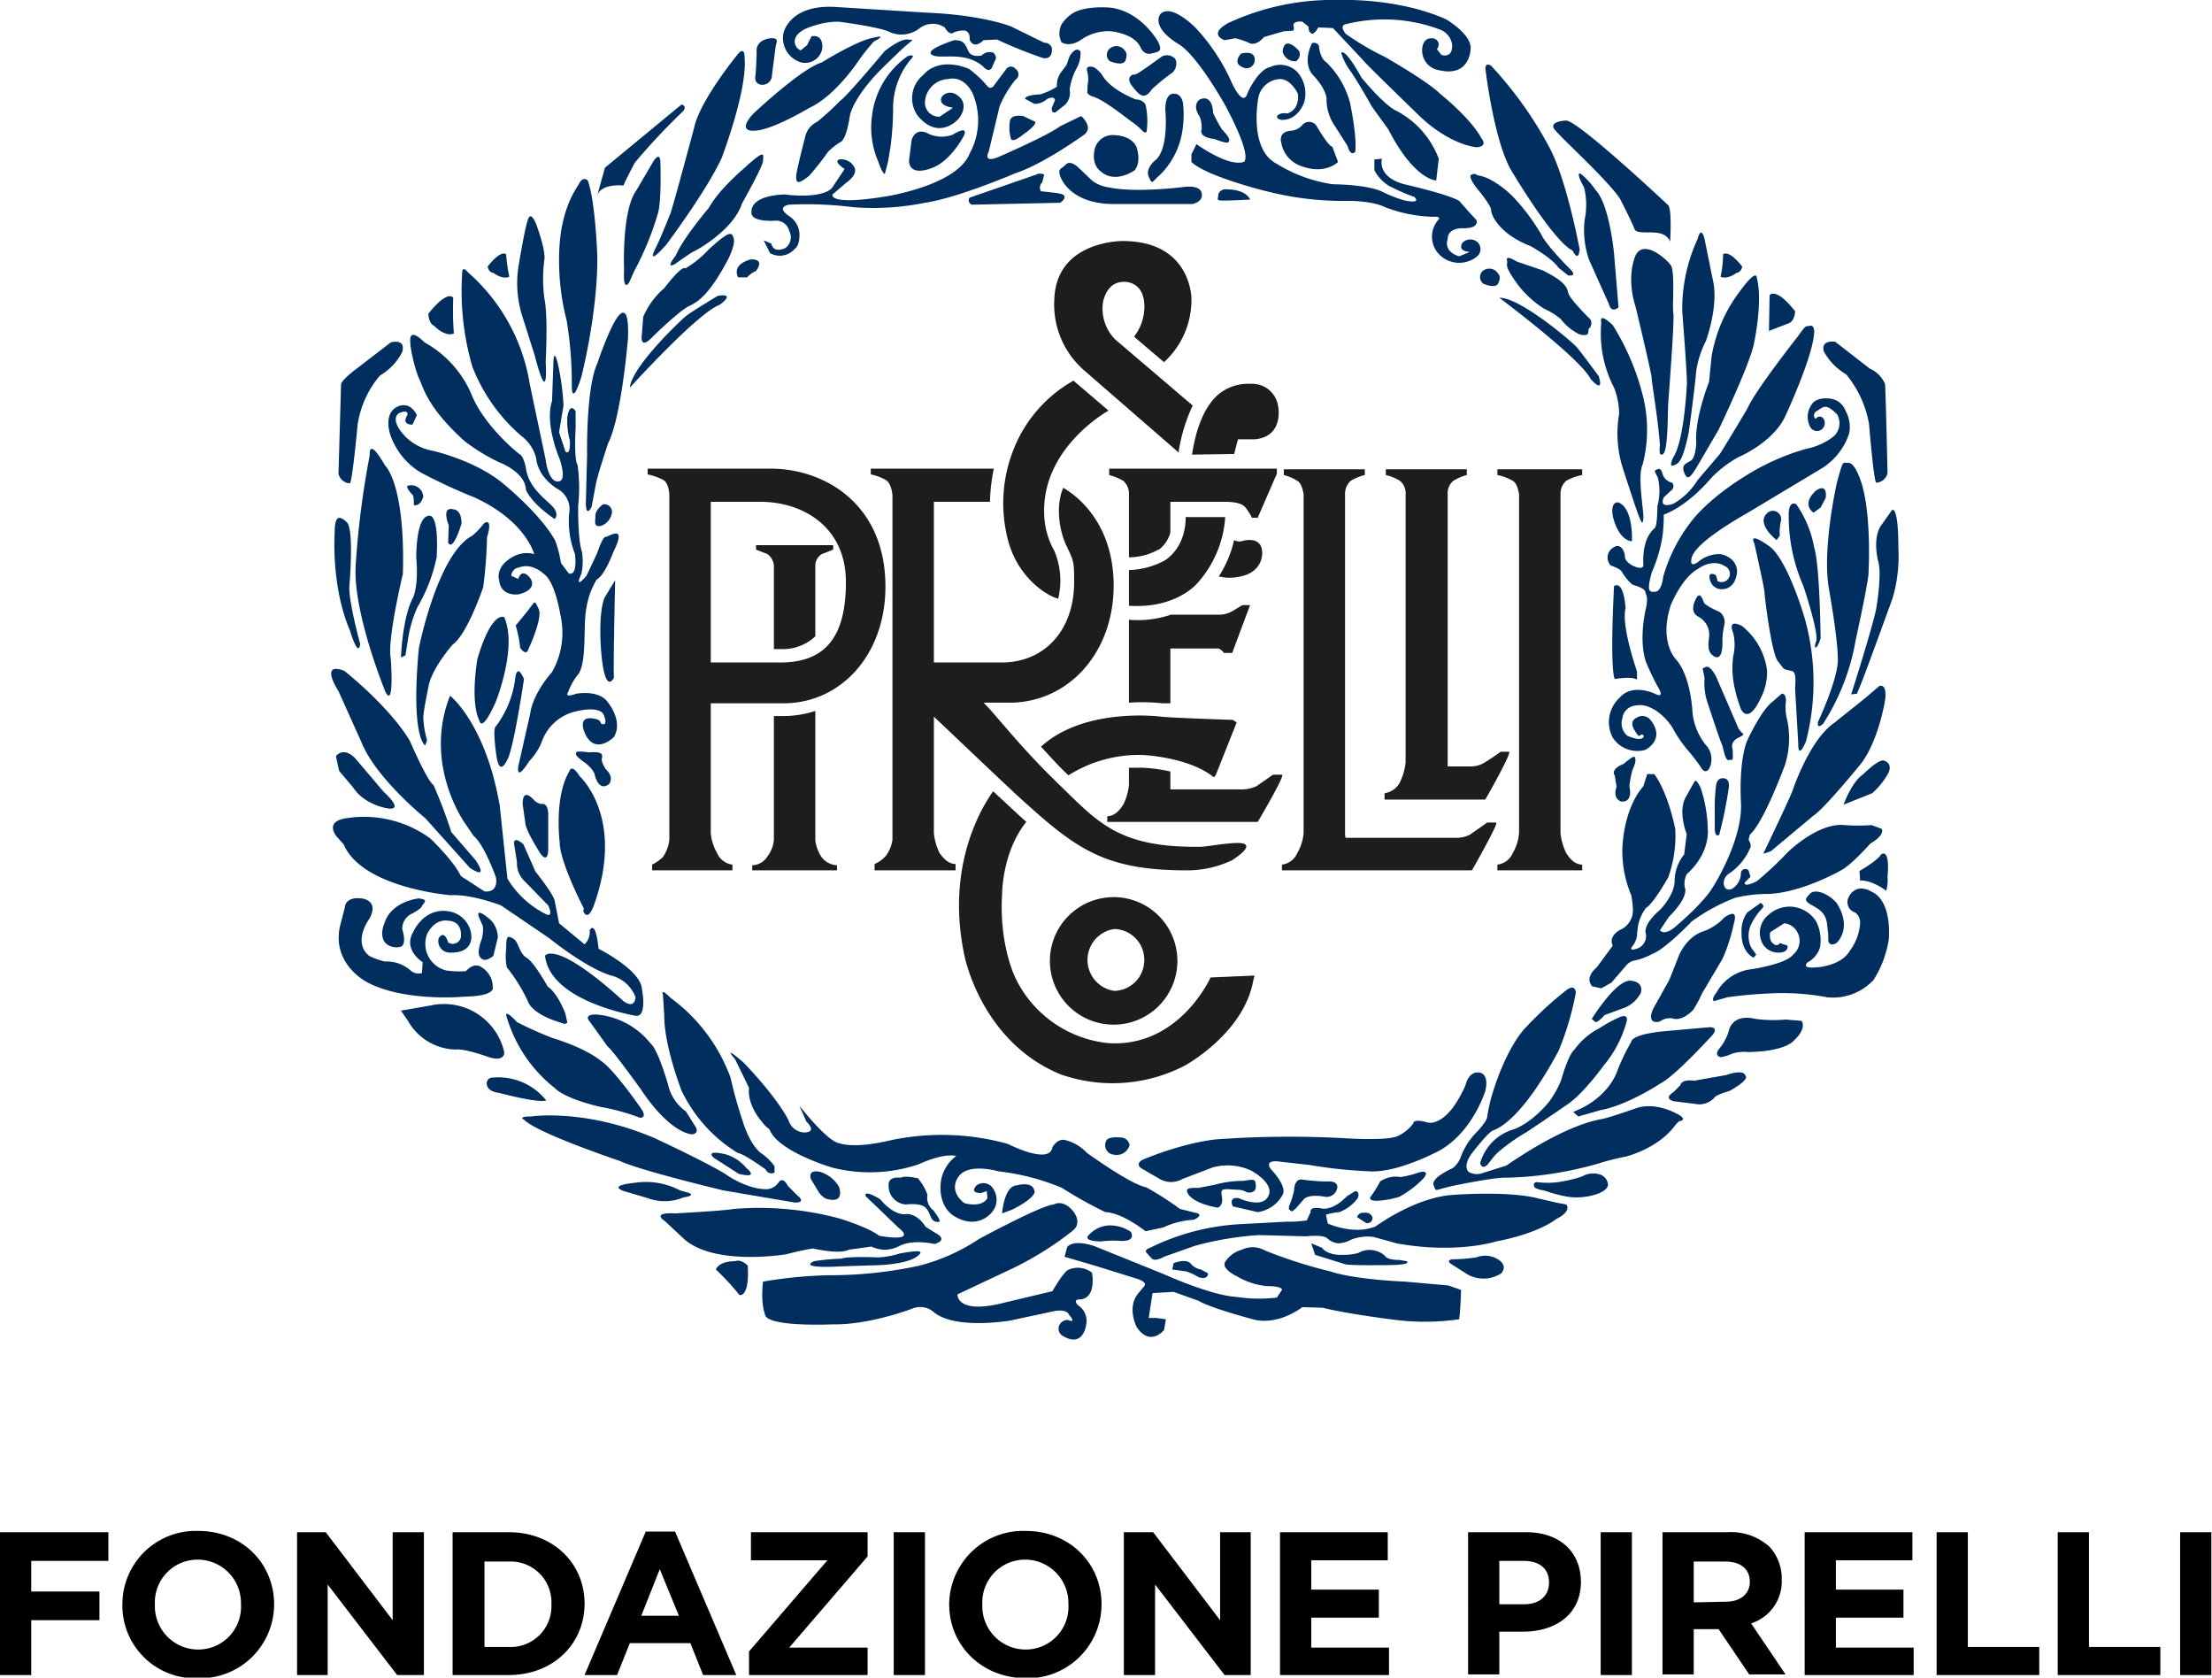
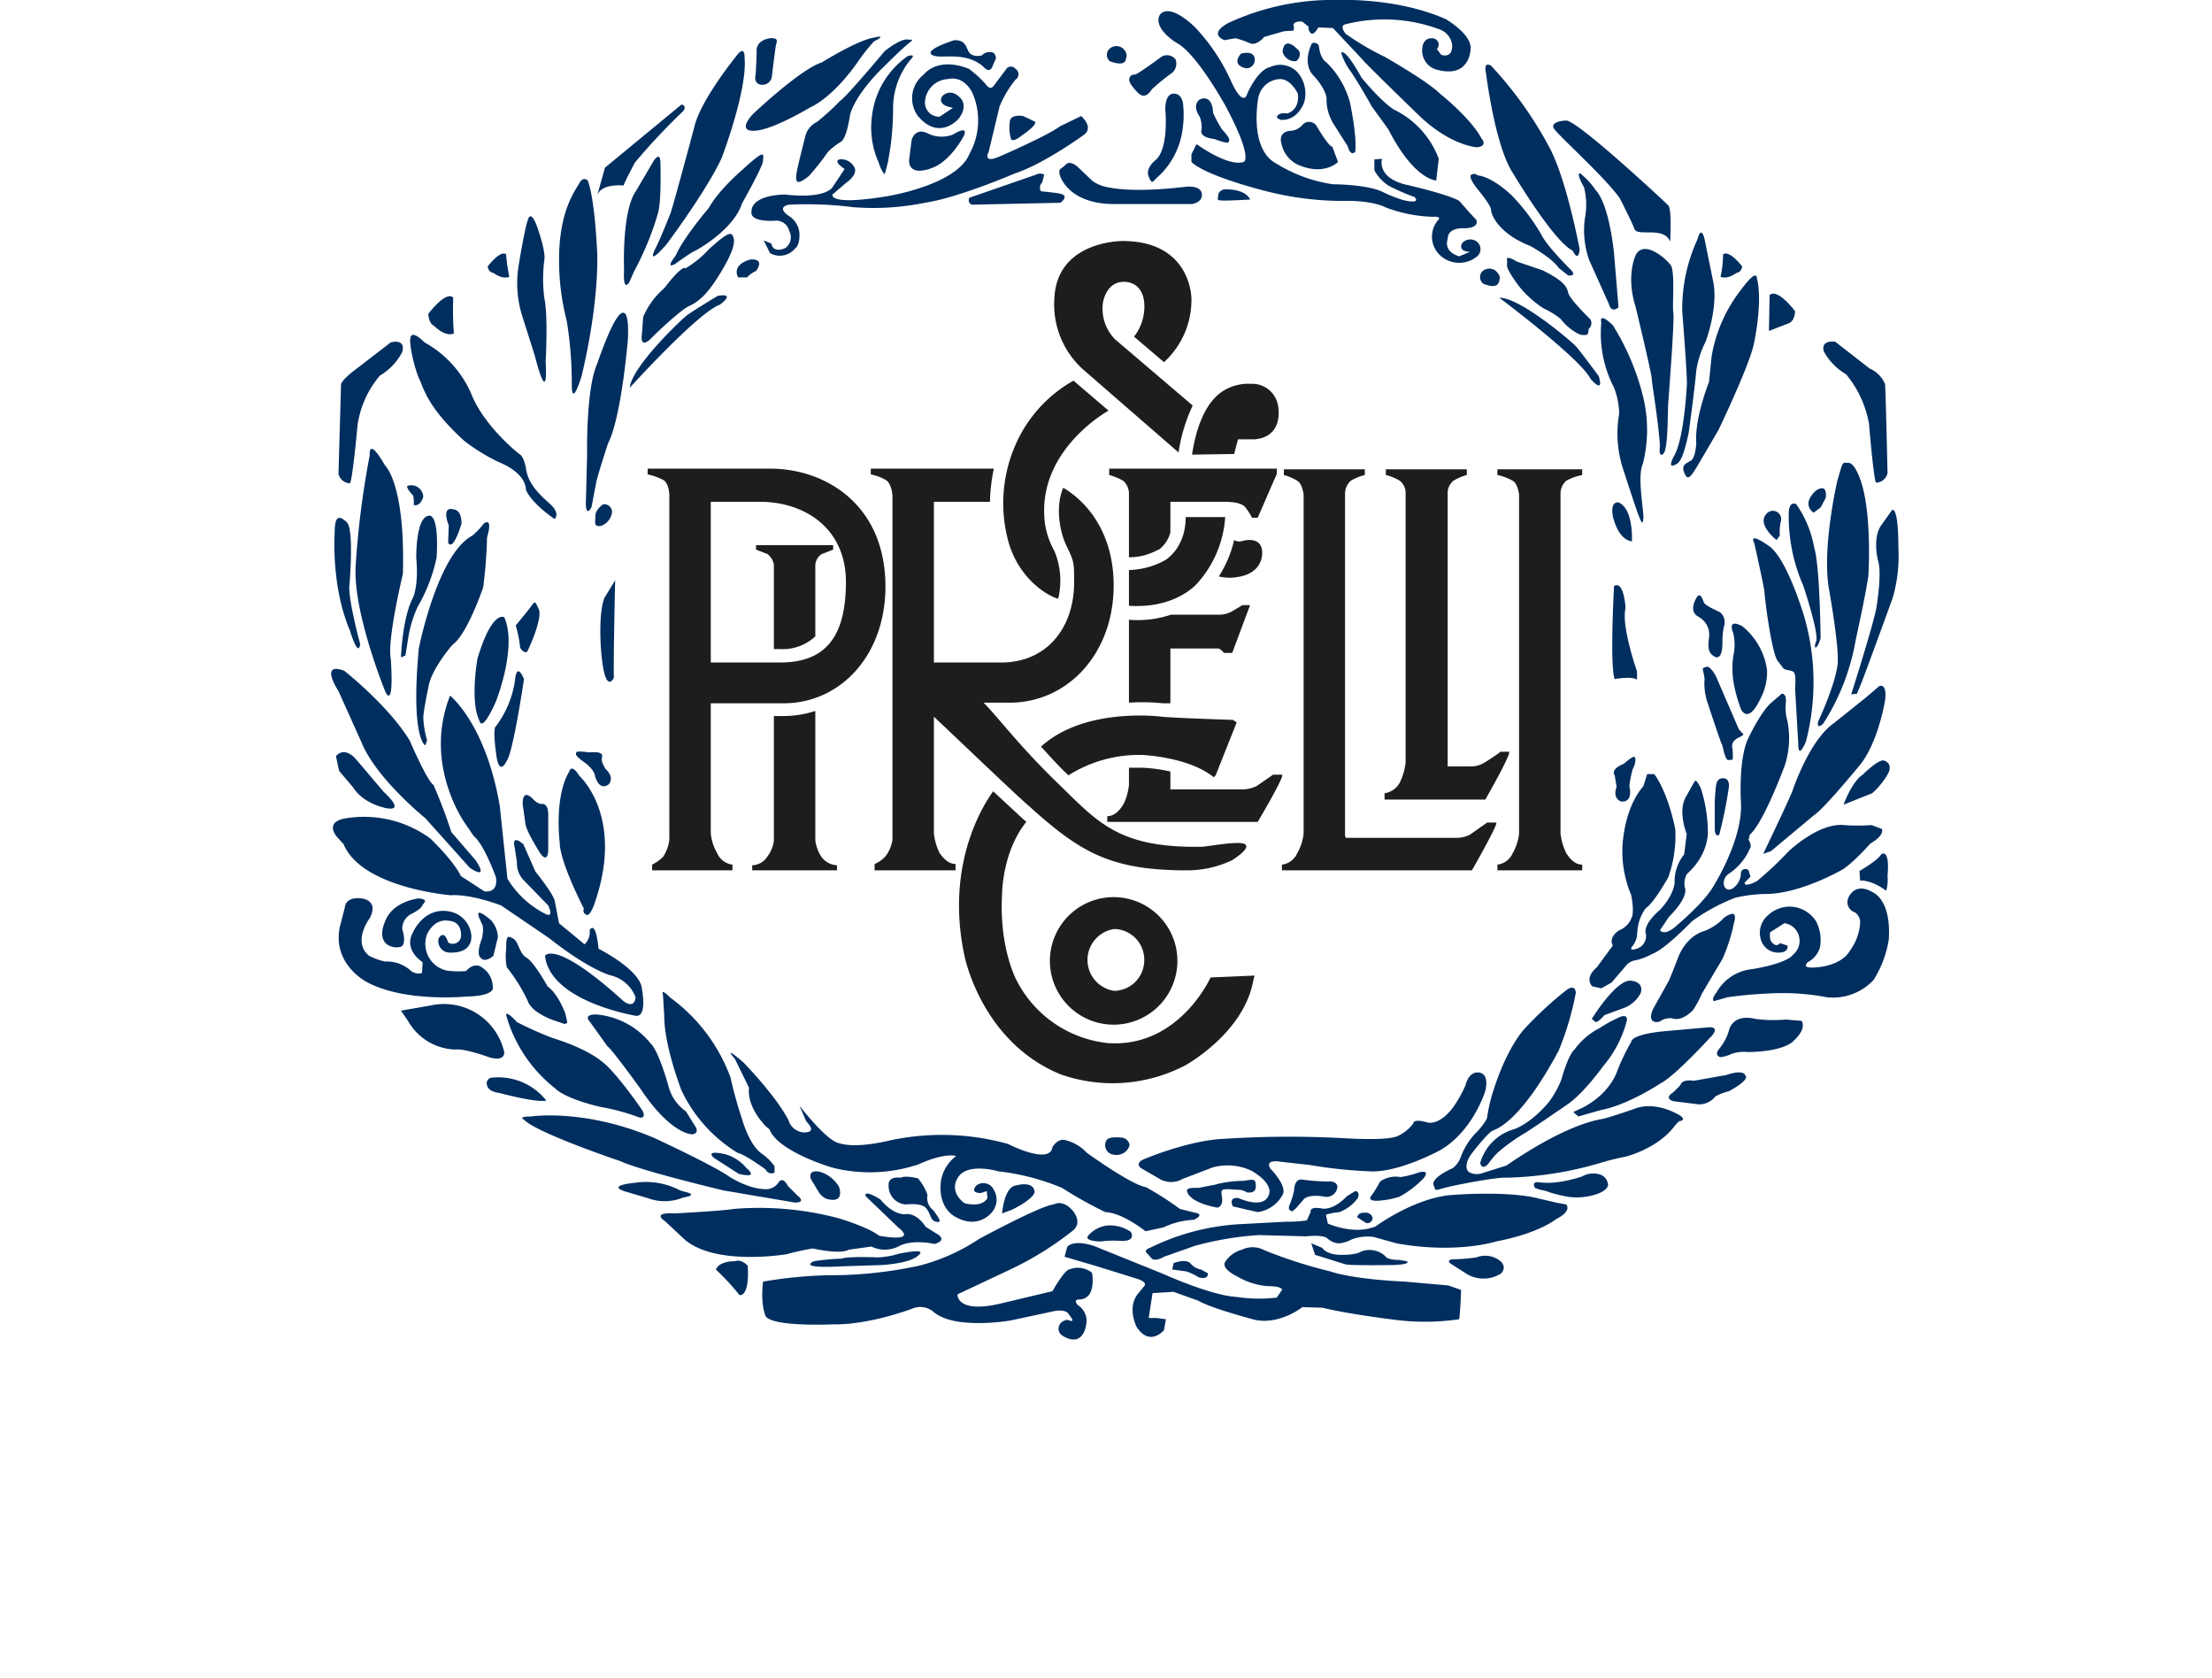
<svg xmlns="http://www.w3.org/2000/svg" data-name="Layer 1" viewBox="0 0 347 263.1">
  <path d="M167.7 199.1c-.8.2-2.6 3.4-2.6 3.4l-8.4 2c-6.7 1.5-6.5-1.5-6.5-1.5l8.7-4.1a50.4 50.4 0 0 0 9.4-5.9c1.6-1.3 0-3.1 0-3.1-1.6-1.9-3-1-3-1-1.9.1-11.7 5.4-11.7 5.4a30.7 30.7 0 0 1-9.4 4.2 66.2 66.2 0 0 1-14.3 1.5 69.3 69.3 0 0 0-10.2 1c-.4 3.5.3 5.1.3 5.1.1 2.1 10.7 1.6 10.7 1.6 5.8.1 12.5-2.5 12.5-2.5a3.2 3.2 0 0 1 3.3.6c3.4 2.8 12 1.3 12 1.3l7-1.5c2-.3 2.2.6 2.2.6 1.3 1.5-.2.8-.2.8a1.5 1.5 0 0 0-1 .4 1.3 1.3 0 0 0 .2 2.1c3.3 2 3.7-1.8 3.7-1.8a2.9 2.9 0 0 0-1.3-3c-.9-1 .3-.9.3-.9 2.7-.2 1.9-4.2 1.9-4.2a3.6 3.6 0 0 0-3.6-.5zm65.3-28c.7-3-1.1-2.9-1.1-2.9-1.6-.1-2 2-2 2a20.2 20.2 0 0 1-1.9 3.4c-2.4 3.2-4.2 2.4-4.2 2.4-2.2-.6-2.1.2-2.1.2a6.4 6.4 0 0 1-2.3 1.9c-1.5.9-8.7.4-8.7.4a158.4 158.4 0 0 0-18.6.1c-5.5.2-12.4 3.1-12.4 3.1-1.9.7-.7 1.5-.7 1.5l3.1 1.8a3.6 3.6 0 0 0 3.4-.1l4.7-1.8a8.8 8.8 0 0 1 6.1.5c3.8 2.2 2.7 3.9 2.7 3.9-.9 2.2-4.7.4-4.7.4-1.7-.2-.9 1.3-.9 1.3l3.9.9a5.3 5.3 0 0 0 3.9-2.7c.8-1.4-1.9-4.1-1.9-4.1-1-1.6 1.6-1.1 1.6-1.1l4.5.5a74.8 74.8 0 0 0 9.4 1c4.5.3 11.1-3.3 11.1-3.3 5.2-3 7.1-9.3 7.1-9.3zm11.1 17.5l-2.6-.6c-4.8-1.3-13.6-.6-13.6-.6-6 .4-12.2 5-12.2 5l-.7.2c-3.1.9-6.7-.7-6.7-.7l-.3-1.4a10.7 10.7 0 0 1 2.1-.4 6.4 6.4 0 0 0 2.9-2.2c.4-1.1-.4-1.1-.4-1.1l-1.3.8c-2.4 2.5-4.1 1.9-4.1 1.9-1.9-.3-1.6.6-1.6.6l-.6 1.3a19.5 19.5 0 0 1-3.2.2l-7.5.4a36.5 36.5 0 0 0-13.9 3.7c-.9.3-.6.7-.6.7l.9 1c.6.5 1.9-.3 1.9-.3l4.8-1.7a49.9 49.9 0 0 1 10.1-1.7l7.4.2c2.8-.3 3.3.3 3.3.3a3 3 0 0 0 1.8.8 4.9 4.9 0 0 0 2-.6 7.1 7.1 0 0 1 3.5-.4l3.6 1c9.4 1.7 15.6-.3 15.6-.3 6.8-1.3 9.4-3.5 9.4-3.5 2.6-1.3 1.6-2.3 1.6-2.3l-1.6-.3z" fill="#002e5f" />
  <path d="M227.2 201.6l-6.8-.6c-8.6-.4-11.7-1.6-11.7-1.6a74.3 74.3 0 0 1-10.3-3.3 3.9 3.9 0 0 0-3.6-.1 4.5 4.5 0 0 0-2.6 1.9c-.7 1.1 1.9 2.3 1.9 2.3a11.3 11.3 0 0 0 4.6 1.5c2.6 0 2.4.6 2.4.6l-.8 1.2a23.2 23.2 0 0 1-6.3-.1c-4-.2-11.5-3.6-11.5-3.6l-10.9-4.4c-3.5-1.1-4.2.2-4.2.2l-.4 1.5 5.1 1.5 6.1 1.9c2 .6 1.3 1.2 1.3 1.2l-.9 1.1c-1.9 2.2-.3 5.3-.3 5.3 2.1 3.2 4.3.5 4.3.5l.3-1.7-1.5-.2h-1.2l.6-3.9 3.3-.2 3.9 1.4c2 1.2 8.9 3 8.9 3 3.9.8 7.4-2 7.4-2l3.2.1c4 1 11.4 1.9 11.4 1.9a37.2 37.2 0 0 0 10-.1c.2-1.2.3-4.6.3-4.6l-2-.7zm-53.5-9.4a4.7 4.7 0 0 0-3 1.6c-.7.9 2 .9 2 .9a15.3 15.3 0 0 1 2.9-.1c2.8.2 1.8-1.4 1.8-1.4a5.8 5.8 0 0 0-3.7-1zm-.1-13.4a1.5 1.5 0 0 0 1.2 2.3 2.1 2.1 0 0 0 2.4-1.5 1.4 1.4 0 0 0-1.4-1.2s-1.8-.2-2.2.4zm89.1-4.3s-3.3-1.8-6.3-.6c0 0-4 1.4-5.1 1.6s-5.8 1-15 7.3l-3.8 1.2a2.6 2.6 0 0 1-2.1-.2s-1-.8.4-2.8c0 0 2.6-3.4 3.4-3.7s4.5-1.7 10.3-12.5a45.6 45.6 0 0 0 2.7-9.1s0-1.5-1.5-.4a56.5 56.5 0 0 0-6.5 6s-2.9 2.9-5.2 10.6a29.2 29.2 0 0 0-.7 3.2s.2.4-1.5 2.3a10.9 10.9 0 0 0-2.7 4.2 3.9 3.9 0 0 1-1.2 1.6s-3.5 1.5-3 2.7-.2.7 3.9-.1c0 0 5.9-1.2 7.5-1.1a56.1 56.1 0 0 0 14.7-2.3 38.5 38.5 0 0 1 4-1s5-1.2 7.7-4.8c0 0 .6-.8.9-.8s1.1-.4-.9-1.3z" fill="#002e5f" />
  <path d="M244.9 169.4a15.2 15.2 0 0 1-1.9 3.4c-2.9 3.5-5.5 4.3-5.5 4.3a7.7 7.7 0 0 0-5.3 5.3c.3 1.2 1.2.2 1.2.2l.7-.9a7.6 7.6 0 0 1 1.4-1.4 28.2 28.2 0 0 1 3.9-2.7l2.4-1.6 4.1-2.8c2.6-1.8 5.6-6 5.6-6a18.1 18.1 0 0 0 3.7-7.1c.2-1.3-1.3-.5-1.3-.5a20.3 20.3 0 0 0-2.9 1.6 11.1 11.1 0 0 0-4 3.4c-1 .8-2.1 4.8-2.1 4.8zm6.1 14.8a3.5 3.5 0 0 0-2.8.3 20.4 20.4 0 0 1-3.2.8 12.3 12.3 0 0 1-3.8.1c-1 0-.4.9-.4.9l.8.3a5.9 5.9 0 0 1 1.5.4 24.9 24.9 0 0 0 2.9.7 10 10 0 0 0 4.7-.5c2-.8 1.5-1.7 1.5-1.7a1.8 1.8 0 0 0-1.2-1.3zm-64.9 15.2a8.5 8.5 0 0 1 1.9.9c1.6.5 1.5-.6 1.5-.6l-1.1-.6a2.7 2.7 0 0 1-1.6-.9c-.7-.9-2.7-.1-2.7-.1l-.2 1zm25-1.1c1.1.2 7.4.1 7.4.1 3-.1 2.2-.6 2.2-.6l-1.2-.2c-2 0-2.2-.6-2.2-.6a3.3 3.3 0 0 0-1.8-.9 3.4 3.4 0 0 0-2.4.4 8.8 8.8 0 0 1-2.4.3c-2.6.1-3.3-1.1-3.3-1.1l-1.7-.7.6 1.8 4.8 1.5zm-16.9-11.7a2.5 2.5 0 0 1 1.4.4s1.4.3 1.4-.9-.2-1.2-1.9-.9a16.3 16.3 0 0 0-4.5.6l-2.6.5h-.8s-1 0-1 .4.5 1.9 4.8 2.7c0 0 .9-.2.7-1.6s-.3-1.4 2.5-1.2zm14-1.3a32.7 32.7 0 0 1-3.9-.3c-1.3-.2-1.3 1.7-1.3 1.7a12 12 0 0 1-.8 2.5v.5l.5.3.6-.5 1.3-1.5c1-.8 3.3-.3 3.3-.3a1.7 1.7 0 0 0 1.9-1.6c-.1-1-1.6-.8-1.6-.8zm8.2 3a14.1 14.1 0 0 0 3.1-.6 15.2 15.2 0 0 0 3.9-3c1-1.4-.9-.8-.9-.8a14.1 14.1 0 0 1-2.8.7 4.3 4.3 0 0 0-3.2.7 17.5 17.5 0 0 1-1.5 2.4c-.4.8 1.4.6 1.4.6zm-2.3 1.9c-1.1-.1-1.2.7-1.2.7l1.4.9a.8.8 0 0 0 1-.9 1.1 1.1 0 0 0-1.2-.7zm20.7 7.2a3.8 3.8 0 0 0-3.2-.2 28.7 28.7 0 0 1-3.8.3c-1 .2-.2.7-.2.7l2.5 1.6a5.1 5.1 0 0 0 5.4-.1c1.2-1.4-.7-2.3-.7-2.3zm12.8-22.3l3.5-1c4.3-.8 9.4-4.2 9.4-4.2 2.2-1.1 7.6-7 7.6-7 2-1.9.1-1.8.1-1.8l-6.8.6c-5.7.5-5.5 1.7-5.5 1.7a32.9 32.9 0 0 0-2.1 4.3c-1.4 4.2-5.7 6.1-5.7 6.1l-1.3.6.8.7zm26.2-6.4c-.3-1.1-3-.1-3-.1l-5.1.9c-2-.3-2.1.7-2.1.7l-1.1 1.1c-1.6 1 0 1.4 0 1.4l4 .5a3.3 3.3 0 0 0 2.4-1c.2-.5 2.4-1.1 2.4-1.1 3.4-1.9 2.5-2.4 2.5-2.4zm-23.5-8.4c.5 0 1.4-1.1 1.4-1.1l3-1.1a4.9 4.9 0 0 0 2.7-2.4c.5-1.9-1.7-1.9-1.7-1.9-2.3 0-6 6-6 6l.6.5zm21.7-15.5c.6-2-.6-1.4-.6-1.4a3.1 3.1 0 0 0-1.3.9 8.5 8.5 0 0 1-2.7 1.7c-3.1.9-4.2 4.3-4.2 4.3s-1.2 3.1-1.4 3.5l-2.4 4.3c-.9 1.8 0 2.1 0 2.1a1.3 1.3 0 0 0 1.3-.2 2.8 2.8 0 0 1 1.6-.3c1.6.6 3.3-1.3 3.3-1.3a17.6 17.6 0 0 0 1.4-2.6l3.2-5.4a26.9 26.9 0 0 0 1.8-5.6zm8.1 15.1a21.3 21.3 0 0 1-4.7-.1c-3.8-.9-4.2 1.9-4.2 1.9a8.2 8.2 0 0 1-1.6 2.9c-.7 1 .3 1.2.3 1.2a5.9 5.9 0 0 0 1.7-.5 5.7 5.7 0 0 1 2.6-.3c5.8-.1 7.1-1.7 7.1-1.7 2.3-2.1 1.3-3.2 1.3-3.2l-2.5-.2zm13.6-20c-2.7-1.6-3.7.8-3.7.8a1.7 1.7 0 0 0 1 2.4 1.9 1.9 0 0 1 .8 1.7 8.2 8.2 0 0 1-1.6 4.3c-1.4 2.4-5.1 2.6-5.1 2.6-2 .2-1.8-.3-1.8-.3a.7.7 0 0 1 .3-.5 3.9 3.9 0 0 0 1.9-2.3 6.5 6.5 0 0 0-.6-4.1 5 5 0 0 0-3.8-2.3 5 5 0 0 0-3.7 1.3 3.6 3.6 0 0 0-1 4.3 2.8 2.8 0 0 0 2.6 1.6c1.7 0 1.4-1.1 1.4-1.1l-1.2-.4a.6.6 0 0 1-1 .1c-.8-.5-.5-1.8-.5-1.8l2.2-1.4a2.6 2.6 0 0 1 2 1.3 2.8 2.8 0 0 1-.6 3.6c-1.1 1.5-6.5 2.3-6.5 2.3a7.2 7.2 0 0 0-5.5 3.6c-1 1.3-.4 1.4-.4 1.4l2.1-.6c3.5-.5 6.7-.6 6.7-.6a37.3 37.3 0 0 1 8.9.6 8.7 8.7 0 0 0 7.3-2.7 16.6 16.6 0 0 0 2.4-6.4c.4-6.4-2.6-7.4-2.6-7.4z" fill="#002e5f" />
-   <path d="M276.5 142.4c.4-.4-.3-.8-.3-.8l-2.1 1.5a4.8 4.8 0 0 0-.9 3.1c-.1 3.2 1.9 4 1.9 4l.4-.5-.8-1.1a4.3 4.3 0 0 1-.1-3.4 9.8 9.8 0 0 1 1.9-2.8zm11.6 5.5s2.6-2.3 0-6.3a5.7 5.7 0 0 0-2.3-1.6s-1.3-.5-1.9.2-1.1 1 .4 1.8 2.1 1.5 2.3 2.8l.2 1.8v.8s0 1.2 1.3.5z" fill="#002e5f" />
  <path d="M293.6 129.4a29.7 29.7 0 0 1-4.3 0c-4.1-.4-8.8 4.2-8.8 4.2a54.1 54.1 0 0 1-4.9 4.6c-2.2 1.1-1.9.2-1.9.2l.9-.9-.3-1a.7.7 0 0 0-1.2.4 2.9 2.9 0 0 1-1.4 2.5c-1.2.5-1.3-.8-1.3-.8a1.8 1.8 0 0 1 .7-1.5 9 9 0 0 0 3.4-4c.4-.5-.2-1.4-.2-1.4l.2-.8c2.2-1.9 5.5-10.9 5.5-10.9a13.9 13.9 0 0 0 .4-6.9 8.4 8.4 0 0 1-.3-2.5c.3-2-.6-1.8-.6-1.8l-1.5 1.3c-1.7 1.3-3.8 5.8-3.8 5.8-1.5 3.3-1.1 9.8-1.1 9.8.4 5.8-4.2 13.1-4.2 13.1-1.4 2.6-5.7 6.2-5.7 6.2-2.1 2-2.8.9-2.8.9l1.4-2.1c3.3-3.3 2.5-4.6 2.5-4.6a3.3 3.3 0 0 1 .3-2.1c3.8-3.4 3.3-7.1 3.3-7.1a22.1 22.1 0 0 0-1.1-6.4c-.8-1.7-1-1-1-1l-1.4 2.5c-1.2 2.3.2 5.7.2 5.7l-.4 3.2a6.7 6.7 0 0 0-1.5 4.4c-.2 2.2-2.3 4.3-2.3 4.3-2.9 2.5-2.2 3.8-2.2 3.8a2.1 2.1 0 0 1-1.2 2.2c-1.6.6-1-.2-1-.2a3.7 3.7 0 0 0 .8-1.7 13 13 0 0 1 .2-1.8 7 7 0 0 1 1.2-2.6c1.2-.7 3.5-4.8 3.5-4.8a19.3 19.3 0 0 0 1.1-7.6c-1.3-6.2-3.3-8.6-3.3-8.6h-1.1l-.6 1.9c-3.3 3.8-3.3 10-3.3 10a17.7 17.7 0 0 0 1.4 7.1c.5 2.7.1 3.4.1 3.4a3.4 3.4 0 0 1-2 2.1c-1.8 1.2-1 2.4-1 2.4l-2.5 3.4c-2.1 1.8-.7 3-.7 3l1.4.3 1.6-.9 2.4-2.8a2.4 2.4 0 0 1 1.4-.7 10 10 0 0 0 2.6-1c2-.7 6.2-5.1 6.2-5.1a29.9 29.9 0 0 1 6.8-3.7 22.3 22.3 0 0 1 5.2-.6c5.3-.2 11.4-3.7 11.4-3.7 1.7-.9 4.6-4.2 4.6-4.2 2.4-1.4 1.8-2.3 1.8-2.3l-1.6-.6z" fill="#002e5f" />
  <path d="M295.7 109.9c.4-2.9-.9-2.3-.9-2.3l-2.1 1.8-5 4c-3.9 2.7-6.5 10.6-6.5 10.6-.7 1.8-4.6 9.9-4.6 9.9l1.2-.4 6.7-5.6c1.6-1 7-7.6 7-7.6 3.1-3.5 4.2-10.4 4.2-10.4zm-.1 9.4c-.8-.4-3.4 2.2-3.4 2.2-1.7 1.1-3 4.7-3 4.7l4.5-1.8a12.1 12.1 0 0 0 2.5-3.1c.8-1.6-.6-2-.6-2zm2.2-33.4c0-6.8-1-5.9-1-5.9l-1.7 2.4c-1.4 2-.5 5.5-.5 5.5.7 2.1-.3 7.7-.3 7.7-.8 3.6-3.9 13.3-3.9 13.3l.9-.1.7-1.7c.8-2 4.9-13.3 4.9-13.3a23.4 23.4 0 0 0 .9-7.9zm-4.7 4.3s.6-9.5-1.2-14.8c0 0-.9-2.8-1.9-2.8s-.8-.6-1.8 2.9c0 0-2.4 10.4-1.3 16.8 0 0 1.5 8.3 1.4 11.4 0 0 .1 2.5-3.1 9.5 0 0-.3 1.3.8.3a35.2 35.2 0 0 0 5.1-13.1s1.7-7.7 2-10.2zm-12.5-9.1a27.1 27.1 0 0 0 2.3 10.8s2.5 7.5 2 8.7.1 1.5.7-.5c0 0-.1-11.3-1-14.2a17.1 17.1 0 0 0-2.8-6.8s-1.3-.9-1.2 2zm-5.4 4.1s1.6 7.1 1.6 7.7 1.1 9.6 2.1 10.8.7 1.2 1.6 1.4 1.3 0 1.1 2.9l.5 8.7s-.1 2.6 1.2-.4a37 37 0 0 0-.3-19.7s-2.6-8.8-5.4-10.9c0 0-3.4-2.5-2.4-.5zm-1.9 13s-2.4-1.4-1.4 1.1a8 8 0 0 1 0 3.6 13.8 13.8 0 0 0 .2 4.9 22.8 22.8 0 0 0 1 3.4s1.1 2.6 3.1-1.7a8.9 8.9 0 0 0 1-4.4 10.7 10.7 0 0 0-3.9-6.9zm-5.5 11.8s2.1 6.4 2.3 6.7.5 2.7 1.1 2.5.7.6.6-1.7c0 0-.5-1.1.9-1.8s.6-.4 0-1.5l-3.5-8.1s-.9-1.8-1.6-1.5-.5 0-.2 1.8a9.5 9.5 0 0 0 .4 3.6zm.9-7.2s1.6 1.5 1.5-2.4a11.2 11.2 0 0 1 .3-2.4 2 2 0 0 0-.7-2s-2.3-1-2.5-1.5-.6-1.8-1.2-.7-.8 2.3.3 2.9 1.9 1.8 1.7 3.3-.1 2.3.6 2.8zm1.9 19.3s-1.2-.4-1.4 1.1a26.4 26.4 0 0 0-.2 3.9v3.1s.1 1.2.7.7a65.7 65.7 0 0 0 1.5-7.4s.2-1.2-.6-1.4z" fill="#002e5f" />
-   <path d="M269.8 71.2l-3.5 4.1a10.5 10.5 0 0 1-3.8 3.7s-2.3.9-1.5-1l1.3-1.2a.8.8 0 0 0 0-1.1 2 2 0 0 1-1.5-1.4s-.2-1-.8-.7-.5.1.1 1.4a9.3 9.3 0 0 1-.1 4.4s0 3-.4 3.4a4.9 4.9 0 0 0-1.5 2.5 9.9 9.9 0 0 0-.3 3.2s.2 1.1-1.7.2c0 0-1.2-.6-1.2-1.4s-.7-2.4-2-1.3a1.8 1.8 0 0 0-.2 2.7s1.6.5 1.8 1.1a7.5 7.5 0 0 0 1.6 1.9s1.9.5 2 1.1.5.7.1 2.6c0 0-1.2 4.8 0 8.4a41 41 0 0 0 1.8 3.8s1.4 2.1-.4 1.2c0 0-3.5-1.7-5.5.6a5.2 5.2 0 0 0-1.1 6.3 4.6 4.6 0 0 0 5.1 1.9s2.3-1.1 1.6-3.3a4.2 4.2 0 0 0-.8-1.4 1.6 1.6 0 0 0-2.2-.3s-1.2.4-.3 1.9.7.7 1.2.7.5 1.4-2.3.2a2.5 2.5 0 0 1-.8-2.7s.1-2.3 3.1-2.1c0 0 2.4.1 4.7 3.4a19.9 19.9 0 0 0 2.5 3.7 29.4 29.4 0 0 1 2 2.6s.7 1.4 1.4.1a3.3 3.3 0 0 0-.3-3.2 9.7 9.7 0 0 1-2.4-5.5s-.2-5.6-2.6-8.3c0 0-2.7-2.7-.8-8.5 0 0 1.7-4.3 4.3-5.7 0 0 2.2-1.7 4.2-.4a1.3 1.3 0 1 1-1.2 2.3s-.1-.9-.4-1-1-.3-.8.6a1.9 1.9 0 0 0 2.1 1.7s2 0 2.2-2.8c0 0 .1-2.1-2.6-2.7a5.2 5.2 0 0 0-3.6 1.3s-1 .7-1-.1 0-2.6 8.9-7.7l11.5-6.9a10.1 10.1 0 0 0 4.4-5.6 5.3 5.3 0 0 0-.6-3.5 2.9 2.9 0 0 0-2.6-1.9s-2.1-.3-2.8 1.1a3.3 3.3 0 0 0-.1 3.4 1.2 1.2 0 0 0 2.2-.3 1.2 1.2 0 0 0-.2-1.1.7.7 0 0 0-1-.1l-.2.2s-.7-.7.3-1.3 1.3-1.2 3.1.6a2.8 2.8 0 0 1-.5 3.4 10.2 10.2 0 0 1-4.4 2 37.1 37.1 0 0 0-9.9 4.5s-5.6 3.4-8.4 7.3a25.3 25.3 0 0 0-4.1 8.3s-.2 2.2-1.2 2.3-1.4 0-.6-3a23.3 23.3 0 0 0 1.7-5.7 28.2 28.2 0 0 0 .2-3.4s3.4-1 7.5-5.8a18 18 0 0 1 4.2-3.2s5.3-2.2 7.3-6.3c0 0 4.5-9.6 4.6-13.4 0 0 0-1.1-.7-.9s-.4-.4-1.9 1.7c0 0-6.7 8.5-7.9 11.3 0 0-2.9 4.9-4.3 7.1z" fill="#002e5f" />
  <path d="M253 80.9s.7 3.7 3 4c0 0 .3-5.1-2.1-6.1 0 0-1.3-.3-.9 2.1zm4.8-18.5A38.4 38.4 0 0 0 253 51s-2.2-2.2-1.8-.4a18.4 18.4 0 0 0 2 10.2 11.9 11.9 0 0 1 .8 4.1 17.9 17.9 0 0 0 .6 8.6s1.9 5.9 2.4 7.2.7 1.7.8.6-1-6.6-.1-8.5a21.8 21.8 0 0 0 .1-10.4zM256.6 40s-1.6 3.2 0 8.2c0 0 2.5 10.4 2.5 11.1s1 6.3 1.3 10.6c0 0-.3 1.9.5 1.3s.7-6.6.8-8 1-13.1.8-14.1.3-6.5-.4-7.5-4.2-4.1-5.5-1.6zm8 20.6s-.4 8.5-2.1 11.1c0 0-.8 1.6 0 1.3s1.4-.4 2.4-5.1c0 0 .9-6.4 1.2-9.8a15.3 15.3 0 0 1 1.5-4.6s1.9-5.1 1.2-9.1l-1.4-6.9s-.5-2.3-1.1 0a26 26 0 0 0-2.4 11.4s.9 11.2.7 11.7zm3.9-4.7l-.4 4s-2.3 5.7-2 9.6c0 0-.1 2.2-.8 2.7s-1.6.6-1.1 1.9.9 1 2.3-1.4l3.1-5.3s4.7-9.8 5.5-13.3c0 0 1.5-6.7.5-10.5 0 0 .1-1.7-2.6 2a23.2 23.2 0 0 0-4.5 10.3zm-19.2-15.1l3.1 6.9s.3 1.5 1.5.5l-.7-8.4s-.7-7.7-2.9-10a11.7 11.7 0 0 0-2.4-2.6s-.8-.3.6 2.2a11.5 11.5 0 0 1 .1 5 14.1 14.1 0 0 0 .7 6.4zM237 26.6s6.6 11.2 9.7 12.7c0 0 .9 2 1.1-.2 0 0-2-10.8-4.7-15.9a60.2 60.2 0 0 0-9.2-12.9s-1.2-.8-.8 1.1c0 0 1.3 10.6 3.9 15.2zm4.8 10.2a32 32 0 0 0-4.6-6.1s-2.9-2.9-5.4-3.2a.8.8 0 0 0-1.1 0s-.3.5 1.2 2.3c0 0 2 2.4 2 3.1s1.1 3.7 6.2 5.7c0 0 3.3 1.8 4.4 3.4l1.5 1.2s1.5.2.4-.9-3.9-4-4.6-5.5zm.2 5.6l-4.1-1.4s-1.7-1.1-1.5-.2-.7.6 1.9 4.1a16 16 0 0 0 3.9 3.5 12.1 12.1 0 0 1 2.6 1.6 8.5 8.5 0 0 0 2.7 2.3 2 2 0 0 0 1.4.2s.3 0 .3-.9a1.2 1.2 0 0 0 .3-1.5s-3.3-3.2-3.5-4.2-.8-1.9-4-3.5zM192.1 6.3l1.7-.3a11.8 11.8 0 0 1 2.3.8c1.1.4 2.2-1 2.2-1l3.1-.9 1.5-.1a1 1 0 0 0 0-.8c0-.8 1.4-.6 1.4-.6l1 .8a1 1 0 0 0 .5 1.1c.5 0 1-1 1-1l2.3.1 4.6 4.9c.1.3 9.1 9 9.1 9 4.9 4.6 8.9 4.8 8.9 4.8 1.8-.2.7-1.4.7-1.4-1.7-3.2-6.5-7-6.5-7-2-2-8.7-5.8-8.7-5.8a41.8 41.8 0 0 1-6.1-3.6c-1.1-1.4 0-1.5 0-1.5a24.8 24.8 0 0 1 14.7.8 3 3 0 0 1 2 2.4c.1 2.3-1.7 1.6-1.7 1.6l-.7-.9a1 1 0 0 0-.7-1.7c-1.8-.1-1.6 2.1-1.6 2.1a3.1 3.1 0 0 0 2.6 2.9c5 1.2 5-3.4 5-3.4.1-2.3-3.9-4.6-3.9-4.6-7.7-3.4-16.7-3-16.7-3a39 39 0 0 0-17.4 3.6c-3.3 1.8-.6 2.7-.6 2.7z" fill="#002e5f" />
  <path d="M217.8 20.3c4.1 8 7.5 8 7.5 8l.4-3.4a14 14 0 0 0-7-7.7c-2.1-1.3-5.1-5-5.1-5-2.8-5-3.2-3.9-3.2-3.9a9.7 9.7 0 0 0 1.2 2.5c1.2 1.6 3.6 5.9 3.6 5.9l2.6 3.6zm-5.2 3.5c.3-2.4-.8-7.6-.8-7.6a13.8 13.8 0 0 0-3.7-6.4c-1.1-.7-1.2-2.6-1.2-2.6a.8.8 0 0 0-1.1-.4c-1.6 3.4.2 5 .2 5 2 2.1 2.1 3.6 2.1 3.6a7.2 7.2 0 0 0 1.2 4.2l2.1 3.3c.5 1.8 1.2.9 1.2.9z" fill="#002e5f" />
  <path d="M184.7 6.8c3.1 1.7 7.6 9.9 7.6 9.9 4.4 8.3 2.8 8.7 2.8 8.7-2.5.8-7.4-2.8-7.4-2.8l-.8 1.6v1.2c2.4 2.3 11.8 4.6 11.8 4.6a48.4 48.4 0 0 0 13.1 1.5c4 .1 5.5 1 5.5 1a22.5 22.5 0 0 0 7.5 1.5c1.3-.1.9.4.9.4a4 4 0 0 0-.2 5.2 4.4 4.4 0 0 0 6.1.7 1.5 1.5 0 0 0 .2-2.3 1.7 1.7 0 0 0-2.4.1c-.8 1.4 1.2 1.4 1.2 1.4l-1.7.7c-2.6-.8-1.8-2.7-1.8-2.7 0-1.9 2.5-1.7 2.5-1.7 2.6 0 2-1.3 2-1.3l-1.2-1.3-1.5-1.7c-1.9-1.1-8.6-2.6-8.6-2.6-4.4-1.2-3.5-4-3.5-4l-1.2.1v1.7a6.5 6.5 0 0 0 2.2 2.4 31.1 31.1 0 0 0 4.1 1.8c1.1 1.2-1.7.5-1.7.5a21 21 0 0 1-3.5-1.4c-2.6-1.1-7.6-1.1-7.6-1.1a23 23 0 0 1-8.8-3.2c-4.5-2.3-2.9-10.4-2.9-10.4a3.6 3.6 0 0 1 3.5-2.9c1.7.1 2.7 2.3 2.7 2.3.3 2.7-1.7 3.1-1.7 3.1a2 2 0 0 0-1.2.1c-1 .6.3.9.3.9 2.7.1 3.6-2.8 3.6-2.8a5.1 5.1 0 0 0-1-4.6 3.7 3.7 0 0 0-4.3-.9c-2 .4-3.6 4.1-3.6 4.1-.7 2.4-2.5-1.7-2.5-1.7a30.7 30.7 0 0 0-5.8-8.7c-4.4-4.1-5.5-1.8-5.5-1.8-1 2.2 2.8 4.4 2.8 4.4z" fill="#002e5f" />
-   <path d="M209 23c-.6 0-2.5-3.3-2.5-3.3a1.4 1.4 0 0 0-2.2-.1 2.6 2.6 0 0 1-1.7.9c-2.2.1-1.6 1.9-1.6 1.9a4.7 4.7 0 0 0 3 3.6c3.9 1.5 5.9-.6 5.9-.6L209 23zM182.2 8.9s-3.9 2.9-4.2 2.8-1.5.4-.4 1.8 1.9 2.3 3.1.5a32.3 32.3 0 0 1 3.2-2.6 1.9 1.9 0 0 0 .5-2.1 1.7 1.7 0 0 0-2.2-.4zm2 5.8s-1.4-.3-1.4 2.5c0 0 .6 5.8-1.4 7.8 0 0-1.8 1.3-1.2 2.7s.5.8 1.8-.3a12.3 12.3 0 0 0 3.4-6.4 16.1 16.1 0 0 0 .2-4.6s-.1-1.7-1.4-1.7z" fill="#002e5f" />
+   <path d="M209 23c-.6 0-2.5-3.3-2.5-3.3a1.4 1.4 0 0 0-2.2-.1 2.6 2.6 0 0 1-1.7.9c-2.2.1-1.6 1.9-1.6 1.9a4.7 4.7 0 0 0 3 3.6c3.9 1.5 5.9-.6 5.9-.6zM182.2 8.9s-3.9 2.9-4.2 2.8-1.5.4-.4 1.8 1.9 2.3 3.1.5a32.3 32.3 0 0 1 3.2-2.6 1.9 1.9 0 0 0 .5-2.1 1.7 1.7 0 0 0-2.2-.4zm2 5.8s-1.4-.3-1.4 2.5c0 0 .6 5.8-1.4 7.8 0 0-1.8 1.3-1.2 2.7s.5.8 1.8-.3a12.3 12.3 0 0 0 3.4-6.4 16.1 16.1 0 0 0 .2-4.6s-.1-1.7-1.4-1.7z" fill="#002e5f" />
  <path d="M188.5 30.9s.6-1.9-2.6-1.6c0 0-7.5 1-11.9.1a6 6 0 0 1-2.6-1l-2.1-2s-1.3-1.4-2.1-.6-1.1.6-1 1.4 1.7 4.7 8.3 4.8H187s1.3-.2 1.5-1.1z" fill="#002e5f" />
-   <path d="M178 26.7c1.1-1.4.3-3.6.3-3.6-.8-1.9-3.4-1.9-3.4-1.9a2.9 2.9 0 0 0-3.2 2.3c-.5 2.5 1 3.4 1 3.4 2.3 2 5.3-.2 5.3-.2zm-8.2-20.6a7.4 7.4 0 0 1 4.4-1.2s3.7.3 4.7 2.5c0 0 .5 1.3 1.7 1s1.8-.3 1.1-1.8c0 0-2.6-4.8-7.5-5.4 0 0-4.1-.4-6.1 1a6.4 6.4 0 0 0-1.5 1.5 3.1 3.1 0 0 0-.4 1.8 3.6 3.6 0 0 0 .3 1.1s1.2 1 3.3-.5zm1.6 4.4s-1-.3-.9.5a5.3 5.3 0 0 1 .2 1.8 6.2 6.2 0 0 0-.1 1.5s-.3.5 1 .9 3.7 2.2 5.8 3.8a11.5 11.5 0 0 1 1.9 1.6s.6.5.6-.2a11.7 11.7 0 0 0-.2-4 1.7 1.7 0 0 0-1.5-.8s-4.1-1.5-5.4-4c0 0-1.1-1.2-1.4-1.1zm-8.2 4.3c-2.5.1-2.4.7-2.4.7l1.5.8a3.1 3.1 0 0 0 2-.8c1.2-.5 1.2.2 1.2.2l-.5 1.2c-.1 1 .6.7.6.7l1.5-1.2a2.6 2.6 0 0 0 .7-2.3 9.2 9.2 0 0 1 1.1-3.4 4.9 4.9 0 0 0 .6-2.6c-.7-1-1.7.7-1.7.7l-.5 1.4-.9 1.2a3.4 3.4 0 0 0-.6 2.2 10.9 10.9 0 0 1-2.6 1.2zm-37.8-5.1a2.7 2.7 0 0 0 3.6-2.2c.1-2.3-1.7-1.8-1.7-1.8l-.7 1.4-1 .8a1.5 1.5 0 0 1-.9-1.7c.3-1.3 2.2-1.9 2.2-1.9 3.5-1.3 5.4-.8 5.4-.8 6.4.9 7.2 1.5 7.2 1.5a4.6 4.6 0 0 0 4.8-.6 3.4 3.4 0 0 1 3.9-.1c.8 1.4 1.4.8 1.4.8a3.7 3.7 0 0 1 1.8-.3c.9.3.7 1.4.7 1.4.7 1.7 2.2.1 2.2.1l2.1-.1a72.4 72.4 0 0 0 7.2 2.9c1.7.3 1.4-1.6 1.4-1.6a1.2 1.2 0 0 0-1.2-.8l-5.3-2.6C153.1 2.2 145.6 2 145.6 2l-14.4-.9c-7.4-.5-8.3 4.1-8.3 4.1a4 4 0 0 0 2.5 4.5z" fill="#002e5f" />
  <path d="M117.9 33.1c-.4 1.9 3.9 1.5 3.9 1.5a2.1 2.1 0 0 1 2 1.6 2.1 2.1 0 0 1-.6 2.7c-2 .9-2.2-.7-2.2-.7l-1.2-.5 1 2a3.1 3.1 0 0 0 3.9-.7c.7-.5.7-1.8.7-1.8a3.5 3.5 0 0 0-1.6-3.3c-2.2-1.5 0-1.8 0-1.8a57.8 57.8 0 0 1 10.1.4 40.8 40.8 0 0 0 11.2-.7c5.3-.8 14.1-4.6 14.1-4.6 4.6-1.5 10.9-6.1 10.9-6.1 1.5-1.2-.5-2.9-.5-2.9l-3.3 1.6c-2 1.5-9.4 4.7-9.4 4.7-2.9 1.3-1.8-.7-1.8-.7l1.7-7.1a16.9 16.9 0 0 1 2.5-4.2 1 1 0 0 0 0-1.7.9.9 0 0 0-1.5.1l-1.8 2.4c-.6 1-1.2.1-1.2.1a16.8 16.8 0 0 0-2.8-2.6c-5-2-7.1.9-7.1.9a4.7 4.7 0 0 0-.9 6.5c3.4 4 6.4.4 6.4.4 1.6-2.1.2-3.3.2-3.3-1.6-1.6-2.8-.2-2.8-.2-.9 1.5 1.7 1.8 1.7 1.8l-2.1 1.4a2.2 2.2 0 0 1-2.3-2.3 3.8 3.8 0 0 1 3.6-3.6c2.7-.6 3.9 2.3 3.9 2.3a10.8 10.8 0 0 1-.5 9.4c-2 5-13.1 6.7-13.1 6.7-9.2 1.5-8.4-.3-8.4-.3l2.1-1.8c2.1-1.5 1.3-2.5 1.3-2.5a2.3 2.3 0 0 0-2.3-1.2c-1.1.3.8 1.5.8 1.5l-2 3c-1.8 1.8-7.4 1-7.4 1-5.5.2-5.2 2.6-5.2 2.6z" fill="#002e5f" />
  <path d="M146.3 26.3c2.9-1.1 4.9-5 4.9-5 .8-1.8-1.7-.2-1.7-.2a4.9 4.9 0 0 1-3.8-.1c-2.2-1.2-2.7 1-2.7 1l-.4 3.2c.1 2.7 3.7 1.1 3.7 1.1zm-3.9-17.5a13.3 13.3 0 0 0-5.6 9.3 13.4 13.4 0 0 0 1 7.3c.6 1.8 1 1.9 1 1.9l.5-1.9.4-2.4a48.2 48.2 0 0 0 .4-6.2 12 12 0 0 1 2.7-7.4c1.1-1.1-.4-.6-.4-.6z" fill="#002e5f" />
  <path d="M142.4 6.2s-.9-.3-3.6 1.8c0 0-6.2 7.4-7 7.8a40.4 40.4 0 0 1-3.6 3.3 3.4 3.4 0 0 0-1.9 2.4s-1.4 5.4-1.4 6.1-.1 1.7 2 0a40.6 40.6 0 0 0 3-3.8 11.4 11.4 0 0 1 1.9-1.5s.9-.1 1.5-4c0 0 .2-2.5 4.6-7.1 0 0 3.2-3.2 4.4-4.2s.9-.7.1-.8zm-24.1 14.3c2.7 0 8.7-3.6 8.7-3.6 4.1-1.9 7.7-7.4 7.7-7.4a29.9 29.9 0 0 1 2.4-3c2.3-1.2 0-.6 0-.6-2.6.4-8.2 3.9-8.2 3.9-3.3 1-10.8 8.1-10.8 8.1-2.6 2.9.2 2.6.2 2.6zM98.7 44.3l.8-1.8a46.5 46.5 0 0 0 3.7-9c.6-1.9.4-7.9.4-7.9 0-2.1-1.1-.3-1.1-.3l-2.7 4.6c-2.3 3.2-1.9 12.4-1.9 12.4-.2 3.7.8 2 .8 2zm4.2-5.5s-1.8 3.4 1.6-.4c0 0 6.3-8.4 8.7-13.6 0 0 4.1-10.7 3.6-15.8 0 0 .1-2.1-1.3-.2 0 0-5.7 7-6.6 11.2 0 0-3.1 11.6-3.7 13.4 0 0-1.5 3.8-2.3 5.4zm13.7-12.3s-3.8 3.2-5.4 6.1c0 0-4.1 4.8-5.2 7.5 0 0-1.8 2.2-.1 1.3 0 0 2.5-1.8 3-2s6.2-3.4 7.5-7.5c0 0 3.3-5.8 3.3-6.7s.6-2.1-3.1 1.3zm-15.7 23.2l-.2 2.7s-.5 2.8 1.8.3c0 0 4.1-4 5.6-4.7s3.2-1.9 6-7.1c0 0 1.3-2.4 1-3.5s-.7-1.2-3.9 1.7a15.8 15.8 0 0 1-3.7 3s-.3-.8-3.3 3.1a12.2 12.2 0 0 0-3.3 4.5zM89.7 60.4s-.1 3.7 1.5-1.3c0 0 2.6-10.1 2.5-19 0 0-.3-8.6-1.5-11.8 0 0-.7-.7-1.3.4s-3.2 4.3-3.2 12a38 38 0 0 0 1.2 9.6 60.8 60.8 0 0 1 .8 10.1zm8.2-11.3c-1.3-.8-4.2 7.9-4.2 7.9-1.8 3.9-1.6 14.3-1.6 14.3l-.2 7.8c.1 2.1.9.4.9.4l.7-3.7c.3-1.5 1.9-6.3 1.9-6.3 2.1-4.1 3.1-16.3 3.1-16.3.2-4.2-.6-4.1-.6-4.1zm-14 6.7s2.1 8.5 1.7.9c0 0 .4-7.1-.2-9.9a23.1 23.1 0 0 1 0-6.1s.3-1.1-1.2-5.3c0 0-.9-2.6-1.4-.9 0 0-.4.9-1.4 6.9a17.2 17.2 0 0 0 .6 8.4z" fill="#002e5f" />
-   <path d="M61.2 68.1a11.1 11.1 0 0 0 4.8 6 85.4 85.4 0 0 0 8.4 3.9c8.1 3.7 9.4 8.9 9.4 8.9a4.4 4.4 0 0 0-2.9.2c-3.4 1.6-2.6 3.9-2.6 3.9.3 2.7 3.1 2.2 3.1 2.2 3.1-.8 1.8-2.5 1.8-2.5-1.4-1.8-1.9.1-1.9.1l-1.1-.5a1.4 1.4 0 0 1 1.2-1.3c2.1-.8 3.9 1 3.9 1 1.8 1.2 2.6 6.4 2.6 6.4a12.5 12.5 0 0 1-1.3 9c-3.2 3.7-3.4 6.4-3.4 6.4l-1.9 8.4c-.3 2.5 1.7-.8 1.7-.8a9.4 9.4 0 0 0 2-3.1 7.4 7.4 0 0 1 5.2-4.7c4.1-1 4.5.5 4.5.5.8 2-.4 1.4-.4 1.4a.9.9 0 0 0-.7-.7c-3.4-.9-1.8 2.3-1.8 2.3 1.6 3.4 4.5.5 4.5.5 1.5-2.5-.9-5.4-.9-5.4-1.4-2.1-5-1.4-5-1.4-2 .7-1.3-.2-1.3-.2a10.1 10.1 0 0 1 1.4-2.6c1.7-1.7.9-7.9 1.5-10.7a12.1 12.1 0 0 1 1.6-4.4c1.3-.7 2.6-4.3 2.6-4.3 2.3-4.6-.7-2.4-1.2-2.4s-1.3 2.5-1.3 2.5L92 90.3c-2.1 2.4-.8-.3-.8-.3a9.4 9.4 0 0 0 .1-3.4c-.7-2.1-.6-7.3-.6-7.3a25.9 25.9 0 0 0-.1-6.4c-.6-.9-.3-5.7-.3-5.7v-2.7c-1-1.5-1.3.9-1.3.9a11.3 11.3 0 0 0 .4 3.7c.1 2.6-.7 1.7-.7 1.7l-1-3 .7-4.2a38.6 38.6 0 0 0-.9-6.6c-.7-2.8-.7.2-.7.2l-.2 5.7c-1.2 3.6 1.2 9.1 1.2 9.1 1.2 3.7-.2 3.5-.2 3.5-1.6.2-2-3.4-2-3.4l-2.5-11.9a29.5 29.5 0 0 0-9.7-17.5c-1-1.2-.9.2-.9.2a42.4 42.4 0 0 0 1.6 14.6 27.4 27.4 0 0 0 7.6 10.8 6.4 6.4 0 0 1 2.4 3.5c.3 3.2 3.4 4.9 3.4 4.9a3.6 3.6 0 0 1 1.8 3.7 14.1 14.1 0 0 0 .9 6.5c.4 3.8-1 3-1 3L88 88.3a17.9 17.9 0 0 0-.9-3.5c-2.3-4.2-8.1-8.9-8.1-8.9-4.4-3.7-11.1-5.2-11.1-5.2a8 8 0 0 1-4.9-2.9c-1.8-2.3-.4-3-.4-3 1.6-.7 1.3.3 1.3.3-1 1.6.8 1.5.8 1.5l.7-1.5c-1.2-2.4-3.1-1.3-3.1-1.3-2.2 1.1-1.1 4.3-1.1 4.3z" fill="#002e5f" />
  <path d="M72.9 69.2a30.2 30.2 0 0 0 5.4 3.3s4.1 1.5 4.2 4.3c0 0 .6 1.9 4.5 4.6 0 0 .7-.6-.1-1.7s-4-3-4.4-6.3c0 0-.3-1.7-.9-2.1s-5.8-4.7-7.7-9.6a16.9 16.9 0 0 0-7.3-8s-1.9-2-2.2-.8.8 5.4 1.4 6.6 1.2 4.4 7.1 9.7zM60.4 73c-2.7-4.7-2.4-1.6-2.4-1.6a138 138 0 0 0-2.2 17.2c-.5 7.4 4.7 20 4.7 20 1.4 2.5.8-5.3.8-5.3-.6-2.9 1.9-13.3 1.9-13.3.4-14.2-2.8-17-2.8-17zM71 101.1c2.3-1.6 4.8-9 4.8-9a72.1 72.1 0 0 0 .6-7.8c1-3.4-.5-2.2-.5-2.2a11.3 11.3 0 0 1-1.8 1.9c-5.5 2.9-8.4 17.7-8.4 17.7-1.3 14.1 1 15.2 1 15.2l.3-.8a14.8 14.8 0 0 1-.6-3.6c.1-1.5.9-5.2.9-5.2.7-2.8 3.7-6.2 3.7-6.2zm6.8 8.9s3.4-8.5 1.3-13.2c0 0-1.9-1.2-4.2 6.5 0 0-1.2 6.7.3 9.7 0 0 .3 2.2 2.6-3zm1.7 9.3c1-1.3 2.7-12.8 2.7-12.8-1.2-2.8-1.4.1-1.4.1a15.7 15.7 0 0 1-3 7.3c-.6.3.1 4.8.1 4.8.5 3.1 1.6.6 1.6.6zm-22.8-2.9c2.3 5.7 10 11.9 10 11.9l7 7.8c3.2 2.1.9-1.2.9-1.2l-3.8-4.4a78.5 78.5 0 0 0-2.8-7.4c-1-.6-3.7-6.9-3.7-6.9-3.3-5.5-10.3-11-10.3-11-4-1.5-.9 3.2-.9 3.2z" fill="#002e5f" />
  <path d="M53.9 132.4c2.9 6.9 16.8 8 16.8 8 3.3-.2 7.9 1.6 7.9 1.6l7.5 5.1c6.6 5.2 9.8 5.9 9.8 5.9a5.5 5.5 0 0 1 3.8 3.4c-.2 2-1.9.6-1.9.6-10.8-9.8-12.3-7.1-12.3-7.1.8 7.2 14.2 9.4 14.2 9.4 1.9.3 1-4.2 1-4.2-.2-3-6.8-6.3-6.8-6.3-.5-4.8-1.4-2.9-1.4-2.9a2.6 2.6 0 0 1-.8 2.2l-4-3.3-.7-3.6c-.4-1.3-3-4.5-3-4.5l-1.9-4.3c-1.9-1.6-1.4.3-1.4.3l.4 2.5a3.8 3.8 0 0 0 1.1 2.9L86 142c.9 2-.3 1.4-.3 1.4a14.7 14.7 0 0 1-6.1-5.6l-1.2-11.4c-2.2-12.9-7.8-17.3-7.8-17.3-4.3 10.9 2.4 20.1 2.4 20.1l1.3 1.9c1.7 1.4 3.5 6.5 3.5 6.5.4 2.6-1.8 2.2-1.8 2.2l-3.7-2.4c-1.2-2.5-4.8-5.9-4.8-5.9a17.6 17.6 0 0 0-13-3.2c-3.9.5-1.6 3-1.6 3l1 1.1z" fill="#002e5f" />
  <path d="M92.1 143.5c.6 0 1.2-1.9 1.2-1.9 4.7-13.6-2.4-19.9-2.4-19.9-1.3-2.1-1.6-.7-1.6-.7-2.4 4-1.5 11.1-1.5 11.1 0 3.1 3.8 10.4 3.8 10.4a.7.7 0 0 0 .5 1zM73 156.3c4.9-.1 4.3-1.5 4.3-1.5a3.6 3.6 0 0 0-1.6-3c-1.3-1.1-2.6.5-2.6.5a13.7 13.7 0 0 1-3.1-.1 4.3 4.3 0 0 1-3-5.7c1.3-2.6 3.3-2.1 3.3-2.1 2.4.1 2 2.6 2 2.6a1.3 1.3 0 0 1-2 .8c-.7-2.2-1.5-.6-1.5-.6a1.8 1.8 0 0 0 1.8 2.2c4 .1 3.3-3 3.3-3a4.2 4.2 0 0 0-3.7-3.5c-3.8-.5-5.4 3.3-5.4 3.3-1.6 2.8 1.5 4.7 1.5 4.7l-.1 1.7a1.9 1.9 0 0 1-1.8-.4 5.6 5.6 0 0 0-4-1.4 10.3 10.3 0 0 1-2.5-.9c-2.7-2.2.1-5.9.1-5.9 1.5-2.9-1.3-3.1-1.3-3.1-2.6-.3-2.6 1.4-2.6 1.4l-.8 3.1c-1.2 6 4.4 8.7 4.4 8.7 5.9 3.1 15.3 2.2 15.3 2.2zm6.1 8.7a9.7 9.7 0 0 0-11.6-7.3l-4.6.8 1.1 1.6a8.8 8.8 0 0 0 7.4 4.5c1.5-.2 5.3 1.2 5.3 1.2 2.6.8 2.4-.8 2.4-.8zm3.7-8s.3 1.6 4 3l1.8.6.4-.2-.3-1.4s-1.1-3.1-2.8-4.3c0 0-2.1-3.8-3.3-4.5s-1.2-2.5-2.1-3-1.1-.5-1.1 1.7a9.2 9.2 0 0 0 .1 2.8 26.4 26.4 0 0 1 3.3 5.3zm4.3 13.7s1.2 1.5 7.1 2.9a33.3 33.3 0 0 1 6.2 1.7s1.2.1.2-1.4c0 0-4.2-6.1-6.3-7.5 0 0-2.1-1.9-7.6-3.6a57 57 0 0 1-5.6-2.5s-1.7-1.9-1.7-1.1a22.2 22.2 0 0 0 7.7 11.5zm21.5 7.2c1.2-.2.5-1.2.5-1.2l-1.5-2.4a7 7 0 0 1-2.8-4.2c-1.7-5.8-2.7-6.4-2.7-6.4a12.2 12.2 0 0 0-8.6-4.6c-2.1 0-1 1.1-1 1.1l2.8 3.9c.9.7 5.2 6.7 5.2 6.7 4.8 7.2 8.1 7.1 8.1 7.1zm12.9 6v-1a8.2 8.2 0 0 0-1.9-1.9c-2-1.3-3.1-5.2-3.1-5.2a67.9 67.9 0 0 1-1.9-6.8 27 27 0 0 0-9.4-12.5c-1.7-1.7-1.2-.5-1.2-.5l.2 3.3c0 4.8 2.7 11.7 2.7 11.7a23.1 23.1 0 0 0 8.8 9.8c1.1.2 4.4 2.6 4.4 2.6a1 1 0 0 0 1.4.5zm-8 2.8l11.2 1.9c1.9 0 .4-1.1.4-1.1l-1.5-1.5c-.9-1.7-1.5-.5-1.5-.5a2.4 2.4 0 0 1-1.7 1c-3.2.1-6.5-2.3-6.5-2.3-3-1.9-11.2-5.7-11.2-5.7-11-4.7-19.4-3.4-19.4-3.4-2.2 0-1.1.5-1.1.5 2 2.1 15.1 6.5 15.1 6.5 3.2 1.5 16.2 4.6 16.2 4.6zm-6.3 1.1c2-.3.9-.7.9-.7l-1.4-.4a11.5 11.5 0 0 0-7.1-1.2c-4.8.5-1.4 1.4-1.4 1.4l3.4 1a7.6 7.6 0 0 0 5.6-.1z" fill="#002e5f" />
  <path d="M123.4 196.7c2.2-.6 4.1-.9 4.1-.9 4.7 1 5.6.2 5.6.2l3.6-.5a4.8 4.8 0 0 0 4.4-.1c2.2-1.1 5.5-.3 5.5-.3 2.3-.7.2-1.7.2-1.7l-1.6-1c-1.4-2.2-3-2-3-2-2.1.3-4.1-2.3-4.1-2.3-2.8-1.7-2.3-.5-2.3-.5l5.1 4.9c3.2 2.5-3 1.3-3 1.3-1.6-1.3-6.2-2.7-6.2-2.7a48.7 48.7 0 0 0-16.6-1.5c-1.6.3-9.2.7-9.2.7-3.9-.2-1.6 1.2-1.6 1.2l3.1 2.9c4.9 4.2 16 2.3 16 2.3zm59.1-4.2a12.6 12.6 0 0 1 4.8-1.2c1.8-.9.2-1.1.2-1.1l-2.4-.6a49.3 49.3 0 0 0-5.3-3.4c-2.4-.4-9.3-5.4-9.3-5.4a6.9 6.9 0 0 0-3.4-2c-1.2-.3-2 1.1-2 1.1-.4 2.9-7-.5-7-.5a38.7 38.7 0 0 0-18.7-.5c-5.6 1.3-7.7.4-7.7.4-1.9-.2-6.3-5.9-6.3-5.9l1.1 2.5c1.9 1.9-.5 1.7-.5 1.7a2.7 2.7 0 0 1-2.3-1.9c-2-3.9-7.1-9.1-7.1-9.1-3.5-3-1.3-.5-1.3-.5l2.2 4.5c-.3 2.8 2 5.3 2 5.3a5.1 5.1 0 0 0 1.2 1.2c1.3 3.5 9.8 6 9.8 6a23.9 23.9 0 0 0 13.6-.5c4.2-1.9 5.9-1.3 5.9-1.3a6.1 6.1 0 0 0-2.4 4c-.5 4.2 2.2 5.5 2.2 5.5 3.8 2.2 5.9-.8 5.9-.8a3 3 0 0 0 .2-3.4 1.8 1.8 0 0 0-2.7-.7c-1.2 1.3.7 1.2.7 1.2l.9-.3.1 1.1c-.9 1.6-3.6.8-3.6.8-2.5-1.9-1.1-3.9-1.1-3.9 1.4-2.6 6.4-1.1 6.4-1.1a36.4 36.4 0 0 1 10 2.6 65.6 65.6 0 0 0 6.8 3.8c2.7.1 6.3 3 6.3 3l2.8-.6z" fill="#002e5f" />
  <path d="M159.5 185.9c-2 .1-2.3 4.4-2.3 4.4l1.6-.6c3.4-1.7 3.5-2.7 3.5-2.7-.1-1.9-2.8-1.1-2.8-1.1zm-15.5-1.1s-2-.5-2.7-.1h-.1s-1.9-.3-1.8 1.2a2.9 2.9 0 0 0 2.7 3s2.3-.3 3.1.5.7 2 1.6 2.2.8-.2-.4-1.8a2.4 2.4 0 0 1-.9-2.4 8.3 8.3 0 0 0-1.5-2.6zm-58.3-12.2a9.6 9.6 0 0 0-8.4-3.6.9.9 0 0 0-.9 1.2s.1 1 1.9 1.2c0 0 5.9 1.6 7.4 1.2zm43 11.2c-2.1-.5-1.5 1.1-1.5 1.1l1.2 2a3 3 0 0 0 1.2 1.1c3.1.9 2-1.9 2-1.9a5.2 5.2 0 0 0-2.9-2.3zm-15-2.8c-3.3-.7-1.7.6-1.7.6l3.9 2.5c3.4.8 1.2-.9 1.2-.9a6.7 6.7 0 0 0-3.4-2.2zm27.4 15.6a13 13 0 0 1-3.4.6s-4.8-.2-5.7.2a33.1 33.1 0 0 0-4.3.4s-3 1.2 4.4.8l6.2-.2s4-.2 5.5-1.3 0-1-2.7-.5zm-65.7-46.4c.7.9 2-.3 2-.3l.7-2.9a4.1 4.1 0 0 0-1.1-2.7c-2.8-2.4-1.8-.3-1.8-.3l.4.9c.4.6 0 2.3 0 2.3-1 2.6-.2 3-.2 3zm-10.8-6.9s1.4-.7 1.6-1.2 1.2-1-.5-1.2c0 0-4.3.4-5.4 3.9 0 0-1 2.2.4 3.3a2.6 2.6 0 0 0 2.1.4s1.1-.1.3-2.8a2.6 2.6 0 0 1 1.5-2.4zm-8.9-24.4c-1.9-1.9-3-.3-3-.3l.5 2.3 2.2 2.6c1.8 2.8 5.5 3.3 5.5 3.3 2.6.3-.7-2.6-.7-2.6l-4.5-5.3zm29.2 7.2a2.2 2.2 0 0 1-1.2-.7c-1.9-2-1.7.8-1.7.8l.4 2.8c0 1.2 2.4 4.9 2.4 4.9 1.2 1.6 1.2-.6 1.2-.6v-5.2c.1-2.4-1.1-2-1.1-2zM56.5 101s-1.8-6.6-1.7-9c0 0 .8-9-.4-10.1s-1.9-1.1-1.9 1.7c0 0-.6 8.3 2.4 15.3 0 0 1.3 4.4 1.6 2.1zm7.1 1.8l.4-2.5a18.7 18.7 0 0 1 1.5-5.1 26.1 26.1 0 0 0 3-7.8c.4-7.4-1.3-6.5-1.3-6.5-2 .3-1.9 6.6-1.9 6.6.4 4.4-.5 6.2-.5 6.2-1.7 3.2-1.9 9.4-1.9 9.4l.7-.3zm19.3-1s2.3-4.9 1.6-6.3-.4-1.4-1.8.4l-1.8 2.2a18.7 18.7 0 0 1 .7 3.5s.9 1.4 1.3.2zM72.4 82.1c0-2.2-1.2-2.2-1.2-2.2-2.1-.6-.8 2.5-.8 2.5l-.1 2.7c.8 1.5 2.1-3 2.1-3zm-6-4.2a1.9 1.9 0 0 0-2.5-1.7c-.2.4.9 1.5.9 1.5a4.3 4.3 0 0 1 .1 1.5c1.1.3 1.5-1.3 1.5-1.3zm210.9 2.5c-2 1.7 1.4 4.3 1.4 4.3l.5-.7a7.9 7.9 0 0 1 .2-2.4 1.3 1.3 0 0 0-2.1-1.2zm7.5-3.4c-2.3 2.2-.3 3.4-.3 3.4l1.1-.8.8-1.5c.3-2.6-1.6-1.1-1.6-1.1zM158.4 19.2a6.3 6.3 0 0 0 .2 2.6s.2.7 1.9-.7c0 0 2.1-1.4 1.9-2l-1.9-.9s-2.1-.4-2.1 1zm32.1 2.6s2 .8 2.2.5.4-.5-1-2a20.4 20.4 0 0 1-1.4-2.6s0-3-2.1-2.1c0 0-1.3.8 0 2.7a4.6 4.6 0 0 1 .3 2s-.6 1.2 2 1.5zm-14-12.2s.5-1 0-1.6a1.6 1.6 0 0 0-2.5-.3 1.3 1.3 0 0 0 .1 1.9s1.9.8 2.4 0zm-22.3.8s1 1.3 1.5 0 .8-1.2.2-2.1a1.7 1.7 0 0 0-1.9.4s-1.6.4-2.1-.7-.7-1.7-2.2-1.7c0 0-4.8 1.5-3.5 2.3s5-.7 8 1.8zm40.5-2s-1.7 1.7.7 2.3a1.3 1.3 0 0 0 1.4-1s.5-1.9-2.1-1.3zm6.5-.3a2 2 0 0 0 2.1 1.5 1.3 1.3 0 0 0 .5-1.6s-2.3-2.7-2.6.1zm-106.6 71s-1.2.8-1.2 1.8-.3 1.7.8 1.6a2.6 2.6 0 0 0 1.8-2.1 1.2 1.2 0 0 0-1.4-1.3zm69.2-51.7a1.3 1.3 0 0 0-1.3 0L152.1 31a.7.7 0 0 0 .4 1.1l13.8-.3s.7-.4.7-.9-.7-.6-3.7-.9a1.1 1.1 0 0 1 .2-1.4zm32.3 3.9s-.5-1.7-4.1-1.6c0 0-.9.2-.9 1s-1.1.9 5 .6zm58-.2s1.8 3.5 2.3 4.8 4.6-.5 5.6 2c0 0 .3-5.1-.3-5.7s-14.1-13.2-16-13.3c0 0-2.7.1-1.9 1.3s7.9 7.5 10.3 10.9zm35.5 27.6a16.7 16.7 0 0 1 3.6 7.8s.7 8.6 1.1 9.2a1.9 1.9 0 0 0 1.8-1.5s-.3-13.7-.4-14a4.6 4.6 0 0 0-2.4-2.4l-5.4-4.2s-2.3-.4-1.8 1.5a9.3 9.3 0 0 0 3.5 3.6zM97.8 29.1c.4-1 1.8-3.6 1.8-3.6a99 99 0 0 1 7.6-8.1c.6-.9-.3-1-.3-1l-12 9.9-1.2 4.3c.7-1.9 4.1-1.5 4.1-1.5zM54.9 75.8c.4-.5 1.2-9.2 1.2-9.2a15.4 15.4 0 0 1 3.5-7.7 9.1 9.1 0 0 0 3.5-3.7c.6-2.2-1.8-1.5-1.8-1.5l-5.2 4c-2.7 2-2.6 2.6-2.6 2.6l-.4 14a1.9 1.9 0 0 0 1.8 1.5zM295.1 134c-.6 1-3.4 2.6-3.4 2.6l.1 1.5c1.9-.1 4.1 1.6 4.1 1.6a6.6 6.6 0 0 0 .2-2.3c.4-4.6-1-3.4-1-3.4zm-14.5-83.3c1-.4 1-1.9 1-1.9-3.1-3.9-4-2.5-4-2.5l-.1 5.6 3.1-1.2zm-8.2-7.9c.8-.1.9-1 .9-1-2.2-2.8-3-1.9-3-1.9a16.1 16.1 0 0 1-.4 3.5c1.1.5 2.5-.6 2.5-.6zM68.1 51.1s1.7 1.8 3.1 1.2a48.3 48.3 0 0 1-.1-5.6s-.8-1.4-3.9 2.5c0 0 0 1.5.9 1.9zm9.3-8.3s1.4 1.1 2.5.6a24.3 24.3 0 0 1-.5-3.5s-.7-.9-2.9 1.9c0 0 .1.9.9 1zm17.4 51c-1 2.7-.5 8.3-.5 8.3.6 7.2 2 4.2 2 4.2-.1-2.3.2-15.3.2-15.3l-1.7 2.8zm154.7-34.4s2.2 2.6 1.3-.4c0 0-2.8-3.8-3.5-4.6s-8.9-7.8-12.1-7.7c0 0 12.7 9.5 14.3 12.7zM112.9 47.8s2.7-1.9-.3-1.4c0 0-4 2.4-4.9 3.1s-8.6 8-8.9 11.3c0 0 10.7-11.8 14.1-13zm140.3 44.1s-.7 12.5.1 14.6c0 0 2.7-.5 3.5.1v-1.3s-2.5-7.1-1.8-9.9c0 0-.2-4.4-1.8-3.5zM95 120.6s-.7-1.1-.6-1.6.4-1.2-2-1c0 0-1.9-.3-2 0s-.2.5 1.2 1.5 1.7 1.9 1.7 2 .6 2.7 2.2 1.5c0 0 1-1-.5-2.4zm161.4-1.9c-.2-.2-1.7 1.1-1.7 1.1-2.2.9-1.4 1.8-1.4 1.8l.3 1.8c-.7 1.9.7 2.3.7 2.3 2 .2 1.3-2.4 1.3-2.4a17.2 17.2 0 0 1 .5-2.6c.8-1.6.3-2 .3-2zM235 44.5s.6-1 0-1.6a1.6 1.6 0 0 0-2.5-.3 1.3 1.3 0 0 0 .2 1.9s1.8.8 2.3 0zm-117.3-3.8c-3.1.9-1.9 2.8-1.9 2.8h1.4a4.1 4.1 0 0 1 1.4-1c1.5-2.1-.9-1.8-.9-1.8zm1.8-27.4a1.5 1.5 0 0 0 1.6-1.5s.5-4 .6-4.6.6-1.3-.9-1.2c0 0-2.3.2-2.1 2.2 0 0-.1 3.2-.2 3.7s0 1.3 1 1.4zm-4.2 184.5s-2.4-.1-3 1.3a38.5 38.5 0 0 1 3.7 4s1.6.5 1.3-4.6c0 0-1-1.1-2-.7z" fill="#002e5f" />
  <path d="M187.8 91.5a17.2 17.2 0 0 0 4.4-10.4H186c0 5-3.3 6.8-3.3 6.8a12.4 12.4 0 0 1-5.6 1.5V95c7.4.5 10.7-3.5 10.7-3.5z" fill="#1d1d1b" />
  <path d="M147.4 133.8a9.4 9.4 0 0 1-.9-3.1v-18.3c3.2 3 12.9 12.3 14.9 14 8 7.2 12.7 10.1 24.8 10.1a16.4 16.4 0 0 0 7.1-1.6c.6-.4 2.9-1.9 2-2.5s-5.9.4-6.9.4c-13 .2-16.2-3.9-22.4-9.9s-9.5-10.5-11.7-12.7h4.1c9 0 16.3-7.6 16.3-18.4 0-7.7-3.7-12.8-7.9-15.3-1.2 2.7-.7 6.6.5 9.1s1.2 2.6 1.2 5.7c0 7.4-4.5 12.6-11.4 12.6h-10.6V78.7h8.8a28.5 28.5 0 0 1 .6-5.2h-19.3v.9a8.1 8.1 0 0 1 2.4.9c.9.6 1 2.4 1 2.4v54a5.4 5.4 0 0 1-1.1 2.6 4.7 4.7 0 0 1-1.7 1.2v1h12.7v-1c-1.3 0-2.1-1.2-2.5-1.7zm17.3 16.9a10 10 0 1 0 10-10 10 10 0 0 0-10 10zm14.8-.1a4.8 4.8 0 0 1-4.7 4.8 4.9 4.9 0 0 1 0-9.7 4.8 4.8 0 0 1 4.7 4.9z" fill="#1d1d1b" />
  <path d="M166 93.9a12.1 12.1 0 0 0-.6-7.5 12.3 12.3 0 0 1-1.6-5.9c-.3-10.4 10.1-16.1 10.1-16.1l-5.5-4.7a21.3 21.3 0 0 0-9.2 10.3 22.8 22.8 0 0 0-1.2 14.2c1.4 6.2 6.1 9.2 8 9.7zm-45.1-20.4h-19.3v.9a9.4 9.4 0 0 1 2.5.9c.9.6.9 2.4.9 2.4v54a6 6 0 0 1-1 2.7 6.7 6.7 0 0 1-1.7 1.2v.9h12.6v-.9a3 3 0 0 1-2.4-1.8 7.6 7.6 0 0 1-1-3.1v-20.4h11.4c9 0 16-7.6 16-18.3 0-13-9.6-18.5-18-18.5zm1.5 30.4h-10.9V78.7h7.8c6.5 0 13.4 3.8 13.4 12.6s-3.4 12.6-10.3 12.6zm122.4 6.4V77.5a2.7 2.7 0 0 1 .9-2.1 8.3 8.3 0 0 1 2.5-.9v-.9h-13.3v.9a8.1 8.1 0 0 1 2.4.9c.7.4.9 1.6 1 2.1v53.2a7.6 7.6 0 0 1-1 3.1 3 3 0 0 1-2.4 1.8v.9h13.3v-.9c-1.3 0-2.1-1.2-2.5-1.8a9.4 9.4 0 0 1-.9-3.1v-20.4z" fill="#1d1d1b" />
  <path d="M236.7 117.9h-1.3a31.2 31.2 0 0 1-2.7 1.8 4.1 4.1 0 0 1-2.1.5h-3.5V77.5a2.5 2.5 0 0 1 .9-2.1 7.8 7.8 0 0 1 2.1-.9v-.9h-12.7v.9a7.8 7.8 0 0 1 2.2.9 2.5 2.5 0 0 1 .9 2.1v42.1a9.4 9.4 0 0 1-.9 3.1 3.2 3.2 0 0 1-2.4 1.7v1H233s4.3-7.5 3.7-7.5z" fill="#1d1d1b" />
  <path d="M233.3 129l-2.7 1.9a4.8 4.8 0 0 1-2 .5h-17.5a2 2 0 0 1-.1-.7V77.5a2.7 2.7 0 0 1 .9-2.1 7.8 7.8 0 0 1 2.2-.9v-.9h-12.7v.9a7.8 7.8 0 0 1 2.1.9c.7.4.9 1.6 1 2.1v53.2a7.6 7.6 0 0 1-1 3.1 3 3 0 0 1-2.4 1.8v.9h29.8s4.3-7.5 3.8-7.5zM118.6 86.2l1.8.7a2.6 2.6 0 0 1 1 1.7v13.2h1a7.5 7.5 0 0 0 5.5-2V88.6a2.2 2.2 0 0 1 1-1.7l1.8-.7v-.7h-12.1zm10.2 48.1a6.2 6.2 0 0 1-.9-2.5v-20.3a16.4 16.4 0 0 1-5 .8h-1.5v19.5a5.1 5.1 0 0 1-1 2.5 2.9 2.9 0 0 1-2.4 1.4v.8h13.3v-.8a3.2 3.2 0 0 1-2.5-1.4zm45.1 29.3a18.2 18.2 0 0 1-14.5-10s-2.7-5.1-2.2-13.4c0 0 0-6.6 3.8-11.3l-1-.9-4.2-3.9c-1 1.4-7.7 10.9-4.5 25.8 0 0 2.6 13.5 15.1 18.6a24.6 24.6 0 0 0 19.5-1.4s9.2-5 10.7-13.3l.2-.8-6.9.3s-4.9 11-16 10.3zm-10.6-46.5c1.4 1.5 2.7 3 4.1 4.3l.2.2a20.8 20.8 0 0 1 11.6-3.2s7.3.3 11.2 3.5l.3-.3 3.3-8.3-.6-.4s-9.3-.3-11.2-.5c0 0-12-1.6-18.9 4.7zm30.3-45.9l.6-2.3h2.6c4.7-.4 3.7-5.2 3.7-5.2a4.1 4.1 0 0 0-4.3-3.5 7.3 7.3 0 0 0-5 1.6c-3 2.5-3.9 7.5-4.2 9.5zm-23.4-13l14.5 12.6.2.2v-.2a26.4 26.4 0 0 1 2.2-7.2l-12.2-10.4a6.9 6.9 0 0 1-1.9-5.6s.4-3.4 3.3-3.4c0 0 2.9-.2 3.2 3.3a7.7 7.7 0 0 1-1.6 5.3l4.7 4a13.2 13.2 0 0 0 4.3-10s0-9-10.8-9c0 0-10.3-.1-10.7 9a13.7 13.7 0 0 0 4.8 11.4z" fill="#1d1d1b" />
  <path d="M201.1 121.5h-1.4l-2.6 1.8a5.4 5.4 0 0 1-2.1.5h-11.4V121a24.2 24.2 0 0 0-4.5-.6h-2v2.7a8.7 8.7 0 0 1-.9 3.1c-.4.6-1.2 1.8-2.5 1.8v.9h23.6s4.4-7.4 3.8-7.4zm-6.2-26.6l-1.5.9a4.1 4.1 0 0 1-2.3.6h-7.4a16.4 16.4 0 0 1-6.6.8v13a31.3 31.3 0 0 1 5.3.1h1.2v-8.6h7.4c.5 0 1 .7 1 .7h1.3l2.8-7.5zm5.4-21.4H174v1a9.3 9.3 0 0 1 2.2.9 2.7 2.7 0 0 1 .9 2.1v9.9a9.4 9.4 0 0 0 4.6-1.2h.1a5 5 0 0 0 1.8-2.7v-4.8h8.5c.5 0 2.5 0 3.2.8a8.7 8.7 0 0 1 1.1 1.7h.9l3-6.9zM198 86.6c-.1-2.8-3.3-1.7-3.3-1.7a1.7 1.7 0 0 1-1.1-.2 17.9 17.9 0 0 1-2.4 5.7 7 7 0 0 0 2.9.1c4.2-.6 3.9-3.9 3.9-3.9z" fill="#1d1d1b" />
-   <path d="M0 240.3h17v4.5H4.9v4.8h10.7v4.5H4.9v8.6H0zm19.2 11.3a11.5 11.5 0 0 1 11.9-11.5c6.9 0 11.9 5.1 11.9 11.5a11.6 11.6 0 0 1-12 11.6 11.4 11.4 0 0 1-11.8-11.6zm18.6 0a6.8 6.8 0 0 0-6.8-7 6.7 6.7 0 0 0-6.7 7 6.8 6.8 0 0 0 6.8 7.1 6.7 6.7 0 0 0 6.7-7.1zm8.8-11.3h4.5l10.5 13.8v-13.8h4.9v22.4h-4.2l-10.9-14.2v14.2h-4.8zm24.4 0h8.8c7 0 11.9 4.9 11.9 11.2 0 6.3-4.9 11.2-11.9 11.2H71zm8.8 18a6.4 6.4 0 0 0 6.7-6.7 6.4 6.4 0 0 0-6.7-6.7H76v13.4zm21.5-18.1h4.6l9.6 22.5h-5.2l-2-5h-9.5l-2 5h-5.1zm5.2 13.2l-3-7.3-2.9 7.3zm11 5.6l12.3-14.3h-12v-4.4h18.3v3.8l-12.3 14.3h12.3v4.3h-18.6zm22.7-18.7h4.9v22.4h-4.9zm8.7 11.3a11.6 11.6 0 0 1 12-11.5c6.9 0 11.9 5.1 11.9 11.5a11.6 11.6 0 0 1-12 11.6c-6.9-.1-11.9-5.2-11.9-11.6zm18.7 0a6.8 6.8 0 0 0-6.8-7 6.7 6.7 0 0 0-6.7 7 6.8 6.8 0 0 0 6.8 7.1 6.7 6.7 0 0 0 6.7-7.1zm8.7-11.3h4.6l10.5 13.8v-13.8h4.8v22.4h-4.1l-10.9-14.2v14.2h-4.9zm24.5 0h16.9v4.4h-12v4.6h10.6v4.4h-10.6v4.7h12.2v4.3h-17.1zm29.5 0h9.1c5.4 0 8.6 3.2 8.6 7.8 0 5.1-4 7.8-9.1 7.8h-3.7v6.7h-4.9zm8.8 11.3c2.5 0 3.9-1.4 3.9-3.4 0-2.2-1.5-3.4-4-3.4h-3.8v6.8zm12-11.3h4.9v22.4h-4.9zm9.7 0H271a9 9 0 0 1 6.6 2.3 7.3 7.3 0 0 1 1.9 5.1 6.9 6.9 0 0 1-4.8 6.9l5.4 8h-5.7l-4.8-7.1h-3.9v7.1h-4.9zm9.9 10.9c2.4 0 3.8-1.3 3.8-3.1 0-2.1-1.5-3.2-3.9-3.2h-4.9v6.4zm12.4-10.9H300v4.4h-12v4.6h10.6v4.4H288v4.7h12.2v4.3h-17.1zm20.7 0h4.9v18h11.2v4.4h-16.1zm19 0h4.9v18h11.2v4.4h-16.1zm19.2 0h4.9v22.4H342z" />
</svg>